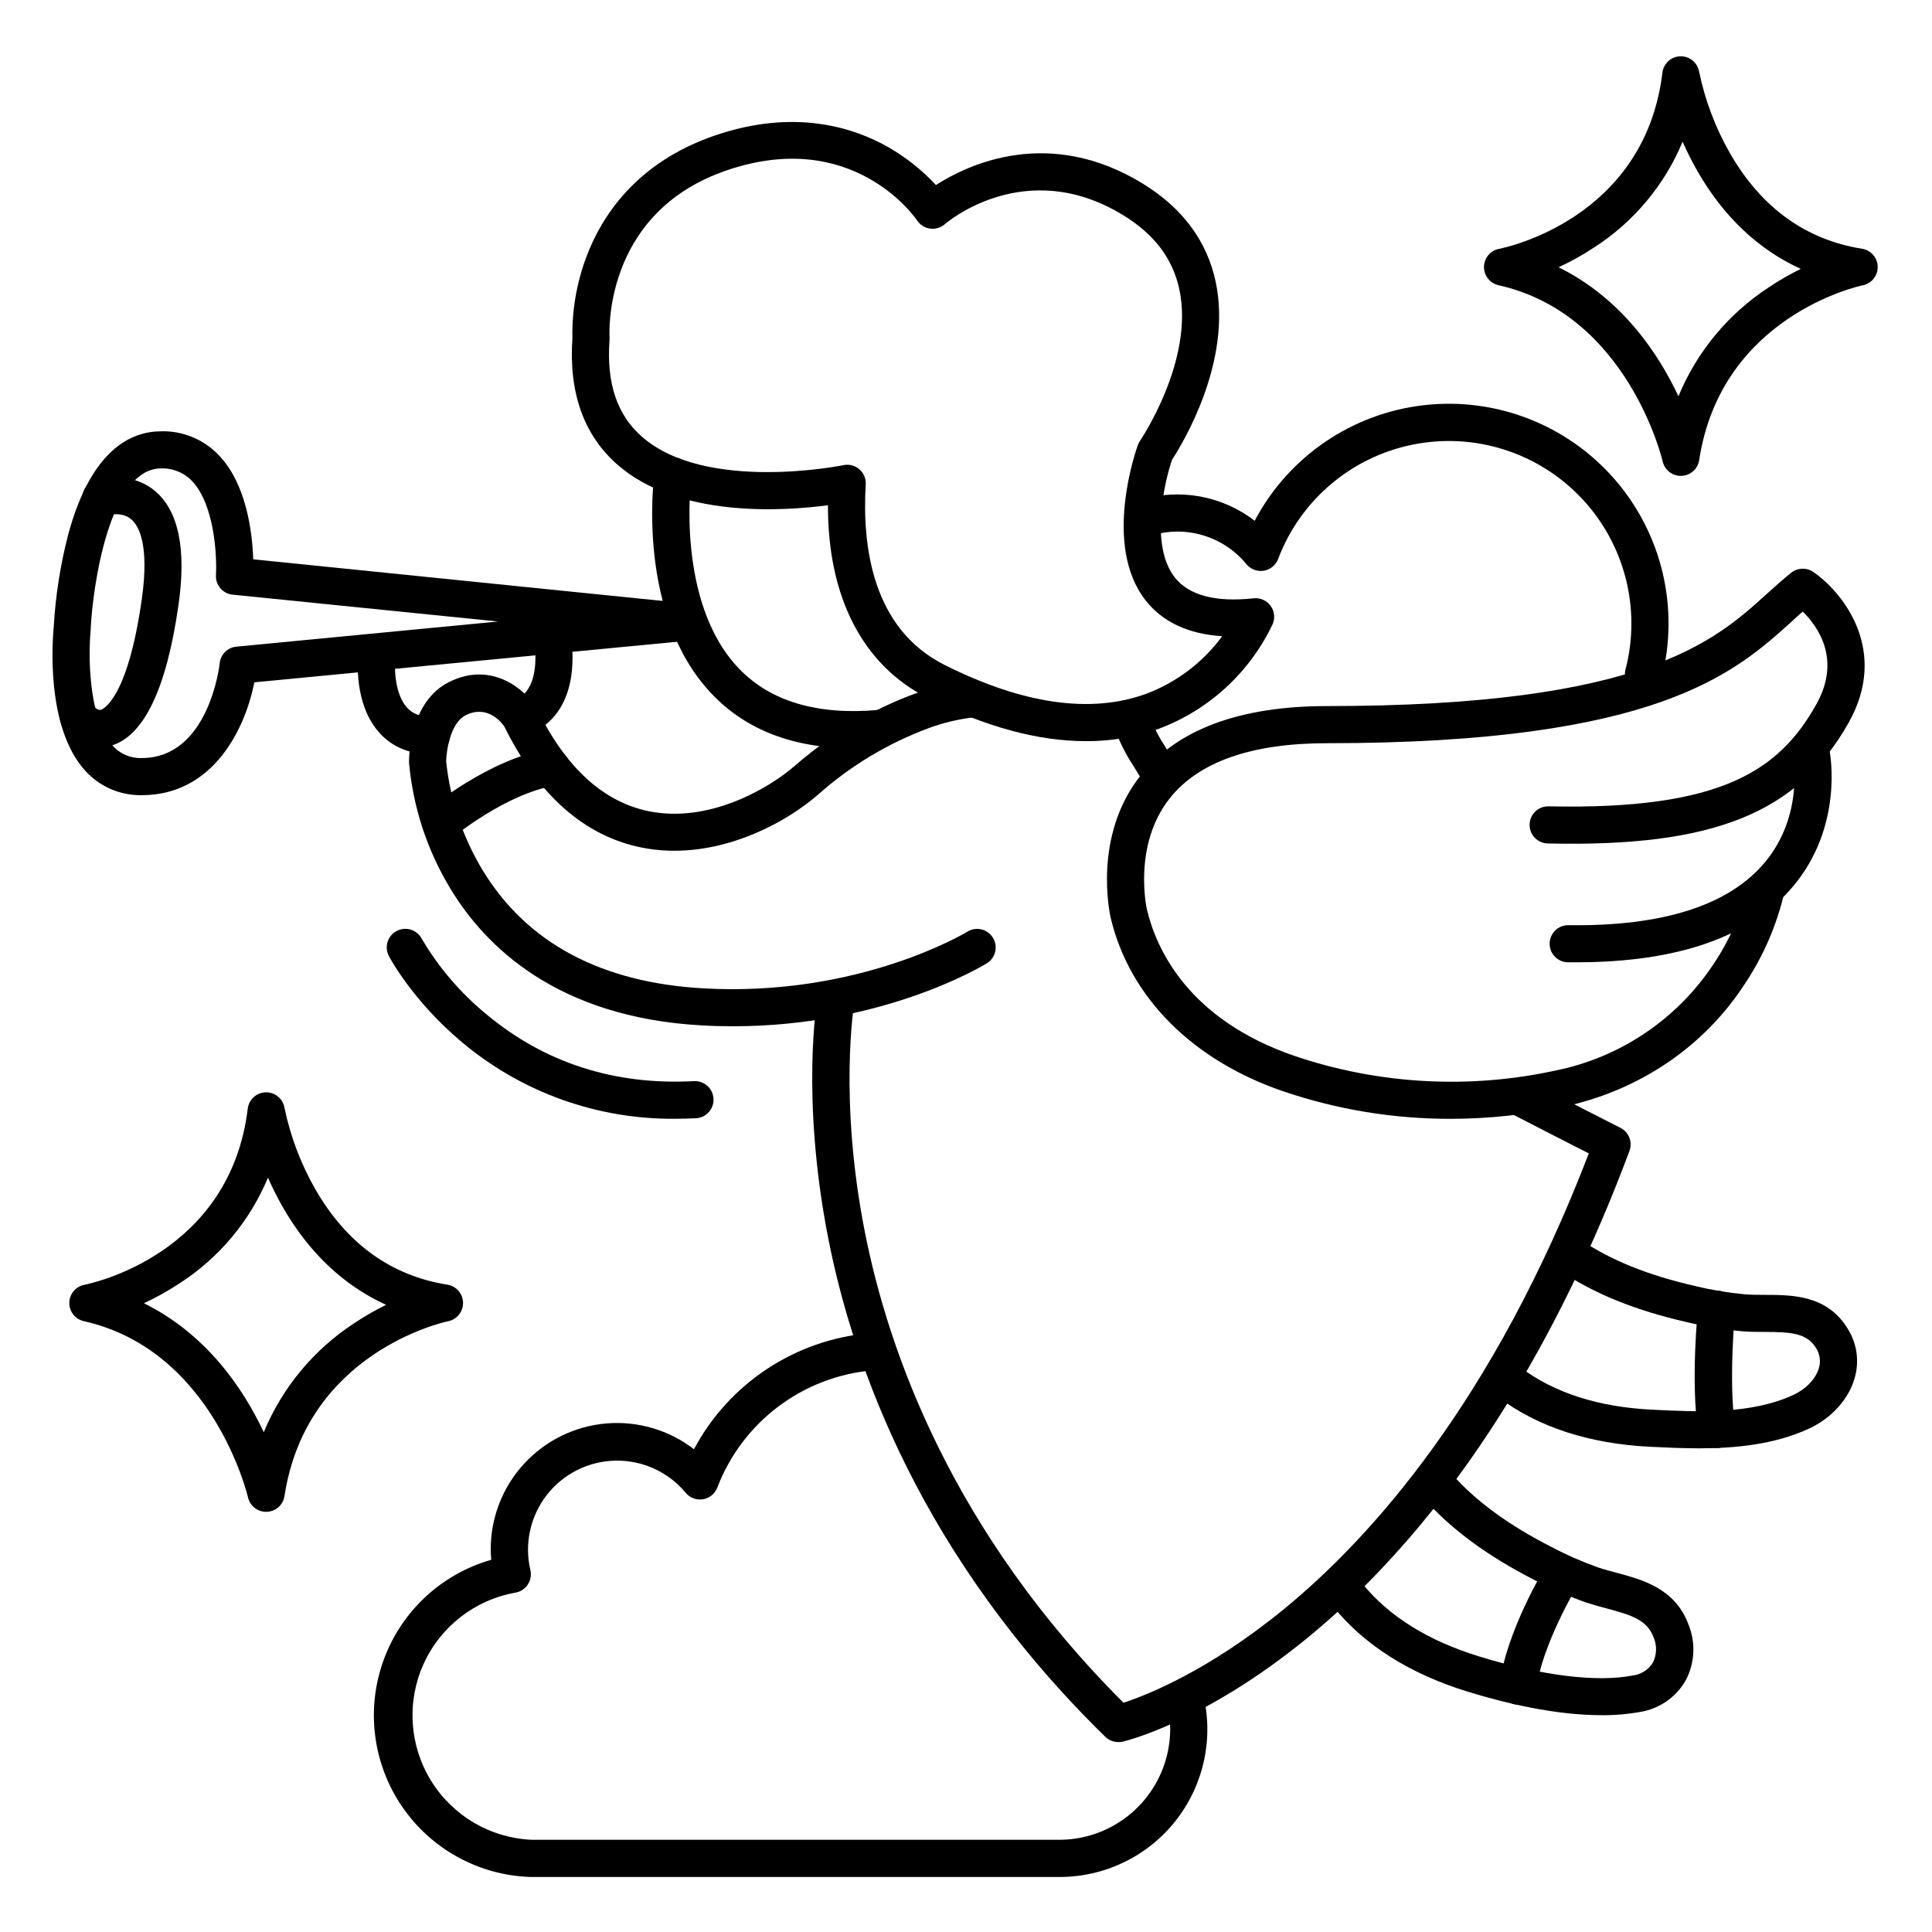
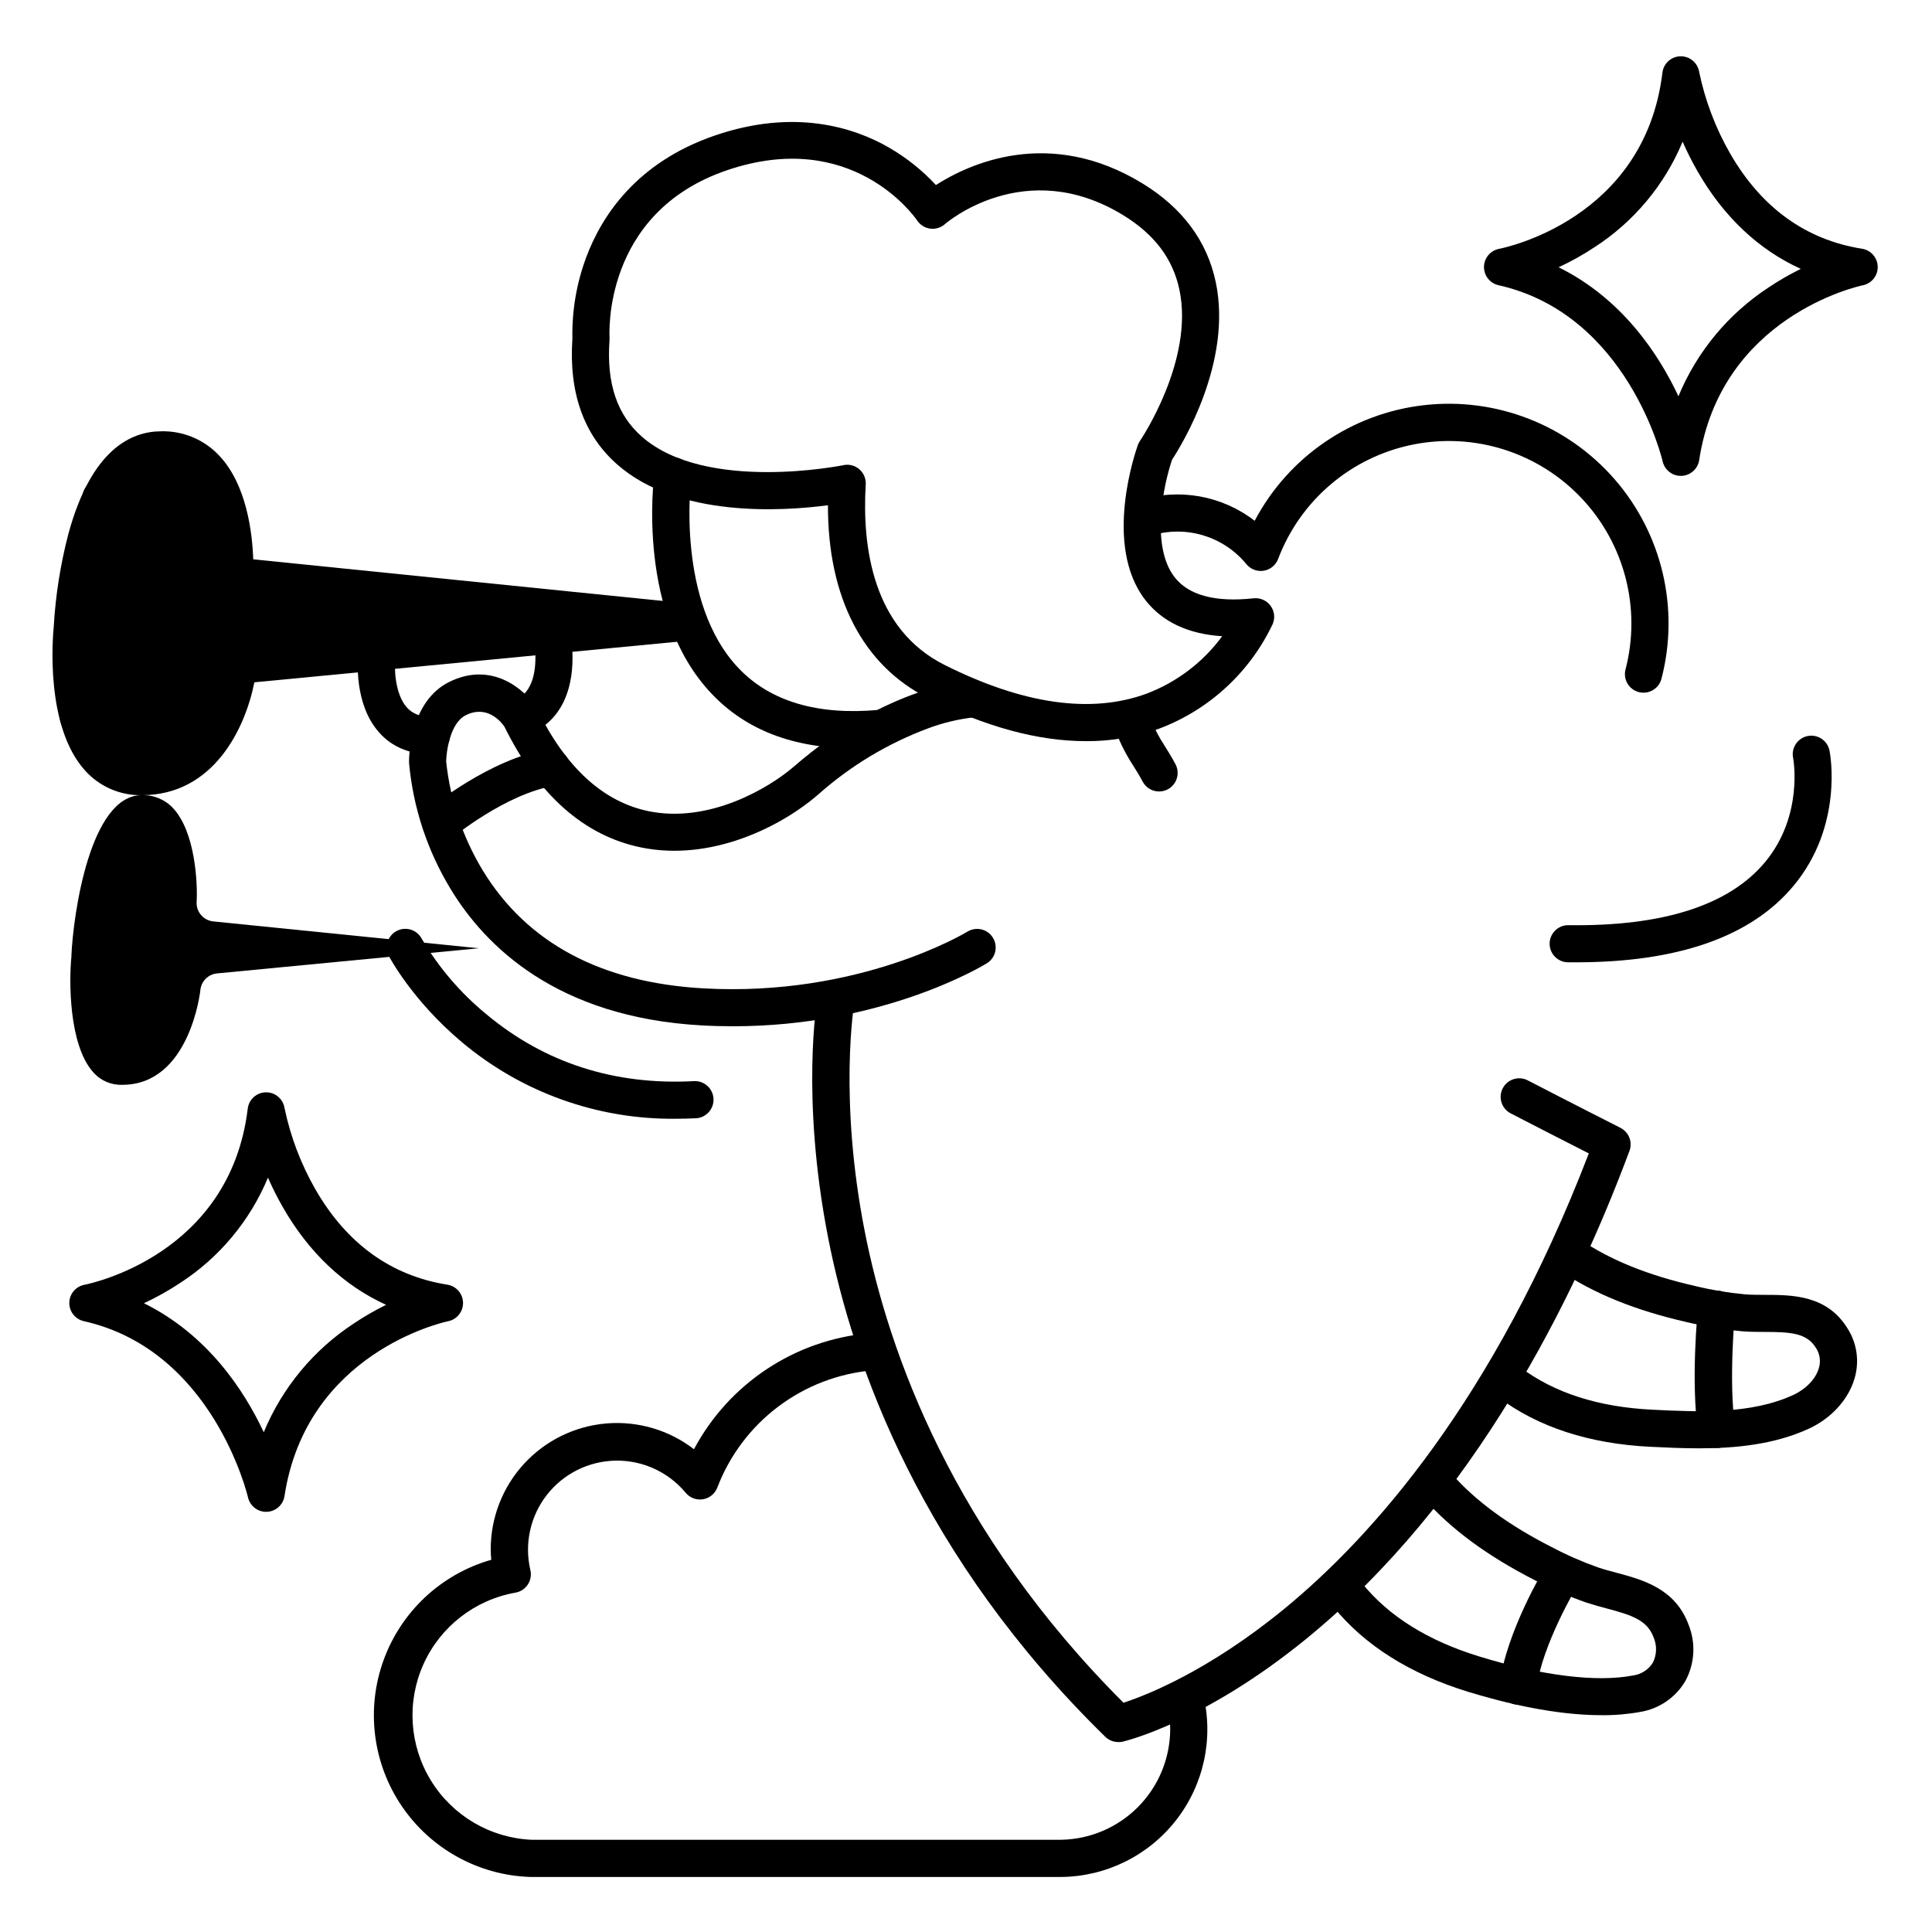
<svg xmlns="http://www.w3.org/2000/svg" fill="#000000" width="800px" height="800px" version="1.1" viewBox="144 144 512 512">
  <g>
    <path d="m431.75 340.41c-12.703 0-26.695-3.809-41.828-11.406-17.238-8.648-26.566-26.668-26.508-51.109-12.223 1.613-39.695 3.324-55.773-10.746-8.93-7.809-12.934-19.074-11.949-33.441-0.148-7.34 1.094-14.645 3.66-21.52 4.016-10.773 13.188-25.121 34.117-32.285 20.93-7.164 36.715-2.234 46.121 3.207h-0.004c4.621 2.664 8.816 6.012 12.438 9.926 8.688-5.57 30.043-15.578 54.828-0.375 10.527 6.465 17.031 15.23 19.324 26.055 4.496 21.266-9.012 43.207-11.562 47.094-2.176 6.356-5.836 22.859 0.707 31.203 3.75 4.773 10.824 6.641 20.891 5.539l0.004 0.004c1.734-0.188 3.438 0.555 4.477 1.953 1.043 1.398 1.27 3.242 0.59 4.848-6.027 12.742-16.75 22.656-29.922 27.672-6.281 2.289-12.926 3.434-19.609 3.383zm-63.242-73.25c1.355 0 2.656 0.559 3.586 1.547 0.934 0.988 1.414 2.316 1.332 3.672-0.984 16.531 1.812 38.258 20.91 47.844 20.793 10.422 38.781 12.988 53.48 7.617v-0.004c8.027-3.027 15-8.316 20.074-15.234-8.984-0.57-15.805-3.769-20.32-9.535-11.473-14.652-2.41-40.078-2.016-41.152v0.004c0.145-0.395 0.336-0.766 0.57-1.113 0.148-0.207 14.414-21.312 10.422-40.078-1.742-8.176-6.602-14.613-14.848-19.68-26.098-16.008-47.086 2.156-47.293 2.352-1.07 0.941-2.492 1.375-3.906 1.184-1.41-0.188-2.672-0.977-3.453-2.168-0.68-0.984-17.219-24.602-50.402-13.293-33.18 11.305-31.113 43.914-31.113 44.242v0.707c-0.848 11.465 1.969 19.855 8.582 25.664 16.973 14.879 53.039 7.606 53.402 7.539l-0.004-0.004c0.328-0.07 0.66-0.105 0.996-0.109z" />
    <path d="m338.22 415.97c-2.734 0-5.519-0.07-8.363-0.234-38.238-2.156-57.297-20.941-66.547-36.32-6.117-10.129-9.852-21.516-10.914-33.301-0.004-0.078-0.004-0.156 0-0.234 0-1.625 0.297-15.98 10.586-21.125 11.285-5.648 20.035 1.898 23.074 6.672l0.004-0.004c0.102 0.156 0.195 0.316 0.273 0.484 7.598 15.52 17.543 24.602 29.59 27.07 15.863 3.238 31.684-5.953 38.543-11.898 24.699-21.41 46.328-22.789 47.23-22.84 2.719-0.145 5.039 1.938 5.188 4.656 0.148 2.719-1.938 5.039-4.656 5.188-4.211 0.473-8.348 1.461-12.316 2.949-10.664 3.984-20.496 9.902-29.012 17.457-10.195 8.855-28.613 17.832-46.945 14.102-15.105-3.07-27.316-13.863-36.309-32.078-0.926-1.32-4.625-5.805-10.254-2.953-4.082 2.047-5.106 9.535-5.156 12.203 1.062 10.242 4.379 20.121 9.711 28.93 11.711 19.199 31.379 29.707 58.461 31.23 41.328 2.332 69.676-14.848 69.961-15.027v0.004c2.316-1.426 5.348-0.703 6.769 1.613 1.426 2.312 0.703 5.344-1.613 6.769-1.168 0.719-27.57 16.688-67.305 16.688z" />
    <path d="m451.17 353.75c-1.809 0-3.473-0.988-4.332-2.578-0.914-1.703-1.73-3.012-2.527-4.281-1.871-2.859-3.426-5.914-4.637-9.109-0.961-2.543 0.32-5.387 2.863-6.348 2.547-0.961 5.387 0.32 6.348 2.863 0.98 2.602 2.25 5.086 3.789 7.398 0.828 1.32 1.762 2.824 2.824 4.793 0.824 1.523 0.789 3.371-0.102 4.863-0.887 1.488-2.492 2.398-4.227 2.398z" />
    <path d="m440.34 605.66c-1.289 0-2.527-0.508-3.445-1.41-48.707-47.645-66.824-98.328-73.465-132.41-7.223-37.125-2.953-62.711-2.727-63.781v-0.004c0.469-2.68 3.019-4.473 5.699-4.004 2.676 0.469 4.469 3.019 4.004 5.695-0.078 0.414-4.184 25.328 2.773 60.652 6.328 32.156 23.371 79.703 68.555 124.84 6.07-1.969 22.582-8.441 42.676-24.934 23.008-18.875 55.449-55.047 80.641-120.64-5.086-2.59-14.062-7.164-20.715-10.617l0.004 0.004c-1.16-0.602-2.031-1.641-2.426-2.887s-0.273-2.598 0.328-3.754c1.254-2.414 4.231-3.352 6.641-2.098 9.703 5.047 24.402 12.496 24.551 12.574v0.004c2.234 1.129 3.262 3.754 2.391 6.098-14.523 39.016-41.191 93.125-85.766 129.41-27.02 21.992-47.742 26.98-48.609 27.18-0.363 0.074-0.738 0.102-1.109 0.09z" />
    <path d="m370.09 342.29c-15.742 0-28.309-4.801-37.391-14.328-20.082-20.988-15.477-56.984-15.281-58.508 0.359-2.695 2.84-4.586 5.535-4.227 2.695 0.363 4.586 2.84 4.227 5.535-0.051 0.336-4.152 32.895 12.652 50.422 8.383 8.738 20.879 12.43 37.125 10.941h0.004c2.715-0.242 5.117 1.762 5.359 4.477 0.246 2.719-1.758 5.121-4.477 5.363-2.684 0.199-5.262 0.324-7.754 0.324z" />
-     <path d="m528.41 440.5c-15.102 0.023-30.102-2.449-44.398-7.312-23.988-8.207-40.629-24.902-45.637-45.832-0.207-0.875-4.922-21.648 7.871-37.816 9.645-12.223 26.293-18.422 49.477-18.422 83.688 0 102.63-17.16 116.46-29.695 2.203-1.969 4.281-3.867 6.516-5.648 1.695-1.344 4.066-1.422 5.844-0.199 7.941 5.461 20.121 20.832 9.379 39.922-13.512 24-35.848 33.016-79.695 32.031-2.715-0.031-4.894-2.258-4.863-4.977 0.027-2.715 2.254-4.894 4.973-4.863h0.148c45.805 0.984 61.078-9.605 70.848-27.012 6.672-11.867 0.5-20.594-3.59-24.602-0.984 0.855-1.969 1.742-2.953 2.668-15.047 13.578-35.613 32.215-123.1 32.215-20.016 0-34.055 4.922-41.742 14.66-9.84 12.488-6.031 29.285-5.992 29.453 2.469 10.32 10.824 29.105 39.242 38.809 22.281 7.508 46.18 8.82 69.148 3.801 17.109-3.481 32.137-13.625 41.762-28.191 4.324-6.434 7.434-13.605 9.18-21.156 0.629-2.566 3.176-4.176 5.762-3.648 2.59 0.531 4.297 3.008 3.871 5.613-1.996 8.754-5.582 17.066-10.578 24.523-10.824 16.621-27.867 28.141-47.93 32.473-9.859 2.121-19.918 3.199-30.004 3.207z" />
    <path d="m561.7 399.02h-2.176c-2.715-0.035-4.891-2.269-4.856-4.984 0.035-2.719 2.269-4.891 4.984-4.856 25.043 0.355 42.559-5.273 52.074-16.668 10.293-12.34 7.508-27.375 7.488-27.551v-0.004c-0.293-1.297-0.047-2.656 0.68-3.769 0.727-1.109 1.871-1.883 3.176-2.137 1.305-0.258 2.656 0.027 3.746 0.785 1.094 0.754 1.832 1.922 2.051 3.231 0.156 0.809 3.68 19.828-9.594 35.719-11.207 13.453-30.574 20.234-57.574 20.234z" />
    <path d="m568.34 598.54c-12.113 0-25.27-3.141-35.16-6.16-15.527-4.762-27.602-12.379-35.875-22.633v0.004c-0.879-1.008-1.312-2.332-1.195-3.668 0.117-1.332 0.773-2.562 1.816-3.402 1.039-0.84 2.379-1.219 3.707-1.047 1.328 0.168 2.531 0.871 3.328 1.945 7.027 8.719 17.484 15.254 31.105 19.414 16.551 5.078 31.008 6.887 40.68 5.027v0.004c2.188-0.289 4.133-1.547 5.293-3.426 1.043-2.094 1.109-4.543 0.176-6.691-1.684-4.574-5.836-5.902-12.469-7.664-1.781-0.473-3.621-0.984-5.434-1.574h0.004c-4.664-1.637-9.203-3.609-13.578-5.906-12.586-6.426-22.219-13.52-29.441-21.707-1.801-2.039-1.605-5.148 0.434-6.945 2.035-1.801 5.148-1.605 6.945 0.434 6.387 7.242 15.066 13.609 26.566 19.465l0.004-0.004c3.957 2.094 8.059 3.891 12.277 5.383 1.496 0.512 3.102 0.934 4.793 1.387 6.965 1.859 15.637 4.172 19.168 13.777 1.961 4.852 1.652 10.328-0.844 14.926-2.578 4.394-6.981 7.402-12.008 8.207-3.394 0.609-6.84 0.898-10.293 0.855z" />
    <path d="m594.22 527.82c-4.457 0-8.777-0.207-12.793-0.402-16.227-0.789-29.805-5.207-40.344-13.125v-0.004c-2.176-1.629-2.617-4.711-0.984-6.887 1.629-2.172 4.715-2.613 6.887-0.984 8.953 6.723 20.664 10.48 34.922 11.168 12.27 0.602 26.176 1.27 37.391-3.938 3.297-1.535 5.902-4.231 6.699-7.035l0.004 0.004c0.578-1.844 0.289-3.852-0.785-5.453-2.441-3.938-6.75-4.172-13.578-4.191-1.969 0-3.938 0-5.902-0.168h-0.004c-4.93-0.453-9.82-1.262-14.633-2.41-13.777-3.129-24.867-7.644-33.879-13.777-2.246-1.531-2.82-4.594-1.289-6.84 1.531-2.242 4.594-2.82 6.84-1.289 7.981 5.441 17.957 9.477 30.504 12.328v0.004c4.348 1.051 8.77 1.785 13.223 2.195 1.613 0.129 3.344 0.129 5.176 0.137 7.34 0 16.48 0.059 21.914 8.855 2.566 3.992 3.238 8.91 1.84 13.441-1.645 5.492-6.121 10.402-11.977 13.125-9.188 4.254-19.531 5.246-29.23 5.246z" />
-     <path d="m181.55 354.73c-5.731 0.105-11.219-2.293-15.035-6.562-10.492-11.66-8.582-34.766-8.277-38.082 0.48-8.289 1.777-16.508 3.867-24.539 6.102-22.523 16.727-27.246 24.602-27.246v-0.004c5.84-0.145 11.461 2.223 15.438 6.504 7.262 7.723 8.727 20.527 8.965 27.426l115.32 11.719c2.719 0 4.922 2.203 4.922 4.922 0 2.715-2.203 4.918-4.922 4.918l-115.02 11.031c-2.422 12.203-10.785 29.914-29.863 29.914zm5.117-86.594c-13.668 0-18.137 31.488-18.629 42.527v0.297c-0.621 6.043-0.777 23.332 5.805 30.621v0.004c1.938 2.207 4.769 3.422 7.707 3.305 17.871 0 20.664-24.855 20.664-25.102 0.23-2.348 2.098-4.203 4.445-4.418l69.355-6.664-70.367-7.113c-2.637-0.266-4.59-2.57-4.418-5.215 0.277-4.762-0.316-18.508-6.289-24.848-2.133-2.266-5.144-3.5-8.254-3.394z" />
+     <path d="m181.55 354.73c-5.731 0.105-11.219-2.293-15.035-6.562-10.492-11.66-8.582-34.766-8.277-38.082 0.48-8.289 1.777-16.508 3.867-24.539 6.102-22.523 16.727-27.246 24.602-27.246v-0.004c5.84-0.145 11.461 2.223 15.438 6.504 7.262 7.723 8.727 20.527 8.965 27.426l115.32 11.719c2.719 0 4.922 2.203 4.922 4.922 0 2.715-2.203 4.918-4.922 4.918l-115.02 11.031c-2.422 12.203-10.785 29.914-29.863 29.914zc-13.668 0-18.137 31.488-18.629 42.527v0.297c-0.621 6.043-0.777 23.332 5.805 30.621v0.004c1.938 2.207 4.769 3.422 7.707 3.305 17.871 0 20.664-24.855 20.664-25.102 0.23-2.348 2.098-4.203 4.445-4.418l69.355-6.664-70.367-7.113c-2.637-0.266-4.59-2.57-4.418-5.215 0.277-4.762-0.316-18.508-6.289-24.848-2.133-2.266-5.144-3.5-8.254-3.394z" />
    <path d="m258.3 343.91c-5.656 0-10.441-1.969-13.777-5.746-6.75-7.508-5.719-19.305-5.578-20.664 0.133-1.297 0.773-2.492 1.781-3.316 1.012-0.828 2.309-1.219 3.609-1.086 2.703 0.27 4.672 2.684 4.402 5.387-0.246 2.41-0.148 9.426 3.121 13.039 1.504 1.664 3.621 2.469 6.484 2.469h-0.004c2.719 0 4.922 2.203 4.922 4.918 0 2.719-2.203 4.922-4.922 4.922z" />
    <path d="m282.9 338.9-1.871-9.664h-0.156c0.266-0.078 6.535-1.969 4.684-15.742-0.195-1.305 0.141-2.633 0.934-3.684 0.789-1.055 1.973-1.746 3.277-1.922 1.309-0.176 2.629 0.18 3.672 0.988 1.039 0.809 1.715 2 1.867 3.309 3.09 23.418-11.816 26.586-12.406 26.715z" />
    <path d="m170.4 342c-3.664-0.109-7.086-1.844-9.34-4.731-1.766-2.066-1.523-5.172 0.543-6.938 2.062-1.766 5.168-1.523 6.938 0.539 0.473 0.562 1.398 1.457 2.203 1.23 0.277-0.078 7.008-2.332 10.824-29.234 2.098-14.691-0.867-19.633-2.812-21.273-2.59-2.156-6.387-1.043-6.426-0.984h-0.004c-1.242 0.426-2.606 0.336-3.785-0.25-1.176-0.586-2.07-1.621-2.481-2.871s-0.305-2.609 0.297-3.781c0.602-1.168 1.645-2.051 2.898-2.445 3.316-1.094 10.371-1.711 15.812 2.844 6.258 5.246 8.355 15.41 6.238 30.207-3.18 22.23-9.18 34.773-17.859 37.293l0.004 0.004c-0.996 0.27-2.023 0.402-3.051 0.391z" />
    <path d="m598.87 527.72c-2.445-0.004-4.516-1.805-4.863-4.223-1.969-13.41-0.109-32.266 0-33.062 0.133-1.297 0.773-2.492 1.781-3.316 1.012-0.824 2.309-1.215 3.606-1.086 2.703 0.27 4.676 2.684 4.406 5.387 0 0.188-1.77 18.469 0 30.699v0.004c0.184 1.289-0.152 2.602-0.934 3.648-0.781 1.043-1.949 1.734-3.238 1.918-0.254 0.035-0.508 0.043-0.758 0.031z" />
    <path d="m546.32 595.71c-0.215 0.016-0.426 0.016-0.641 0-1.293-0.164-2.469-0.84-3.266-1.871-0.797-1.035-1.152-2.344-0.984-3.637 1.781-13.777 11.699-30.309 12.121-31.008 1.406-2.324 4.43-3.07 6.758-1.668 2.324 1.406 3.07 4.43 1.668 6.758-0.148 0.246-9.277 15.52-10.824 27.18v-0.004c-0.332 2.422-2.391 4.231-4.832 4.25z" />
    <path d="m260.79 367.1c-2.07 0-3.922-1.297-4.625-3.242-0.707-1.949-0.117-4.129 1.477-5.453 0.648-0.543 16.031-13.227 31.617-15.891l-0.004-0.004c2.68-0.457 5.223 1.34 5.684 4.019 0.461 2.68-1.34 5.227-4.019 5.684-12.961 2.215-26.852 13.637-26.992 13.777-0.883 0.723-1.996 1.117-3.137 1.109z" />
    <path d="m322.98 440.48c-20.711 0.207-40.809-7.016-56.648-20.359-13.02-10.953-19.031-22.289-19.277-22.762v0.004c-0.605-1.156-0.73-2.508-0.34-3.754 0.387-1.246 1.254-2.289 2.41-2.894 2.41-1.266 5.383-0.336 6.648 2.07 4.504 7.648 10.32 14.441 17.191 20.062 15.449 12.859 33.93 18.793 54.938 17.664 2.715-0.145 5.039 1.938 5.184 4.656 0.148 2.715-1.938 5.039-4.652 5.184-1.852 0.09-3.672 0.129-5.453 0.129z" />
    <path d="m589.42 270.11c-2.305 0-4.297-1.598-4.801-3.848-0.09-0.383-9.211-38.996-43.504-46.68-2.273-0.508-3.879-2.547-3.844-4.879 0.035-2.328 1.703-4.316 3.992-4.754 1.574-0.305 38.613-7.93 43.297-46.699v-0.004c0.293-2.43 2.324-4.273 4.773-4.328h0.109-0.004c2.406 0 4.457 1.742 4.852 4.113 1.582 7.625 4.363 14.953 8.246 21.707 8.277 14.328 20.023 22.809 34.914 25.18 2.352 0.367 4.106 2.367 4.16 4.746 0.059 2.383-1.602 4.461-3.934 4.938-1.523 0.316-37.59 8.414-43.375 46.328-0.355 2.34-2.328 4.098-4.695 4.18zm-32.371-55.281c16.828 8.324 26.508 22.996 31.754 34.184 4.883-11.797 13.215-21.848 23.898-28.84 2.731-1.828 5.578-3.469 8.523-4.922-11.199-5.086-20.488-13.852-27.375-25.887-1.449-2.531-2.766-5.141-3.938-7.812-4.769 11.465-12.91 21.211-23.34 27.953-3.035 2.012-6.223 3.793-9.523 5.324z" />
    <path d="m214.52 544.65c-2.305 0-4.301-1.602-4.805-3.848-0.09-0.383-9.211-38.996-43.504-46.68l0.004-0.004c-2.277-0.508-3.883-2.543-3.848-4.875 0.035-2.332 1.703-4.316 3.992-4.758 1.574-0.305 38.613-7.93 43.297-46.699 0.305-2.422 2.336-4.254 4.773-4.309 2.438-0.055 4.547 1.688 4.957 4.09 1.582 7.629 4.367 14.957 8.246 21.707 8.277 14.328 20.023 22.809 34.914 25.18v0.004c2.356 0.363 4.106 2.363 4.164 4.746 0.055 2.379-1.605 4.461-3.938 4.934-1.523 0.316-37.59 8.414-43.375 46.328-0.355 2.348-2.34 4.109-4.715 4.184zm-32.375-55.281c16.828 8.324 26.508 22.996 31.754 34.184 4.883-11.801 13.215-21.852 23.902-28.844 2.727-1.824 5.574-3.469 8.52-4.918-11.199-5.086-20.488-13.855-27.375-25.891-1.449-2.531-2.762-5.141-3.934-7.812-4.773 11.465-12.914 21.215-23.344 27.957-3.035 2.008-6.219 3.789-9.523 5.324z" />
    <path d="m579.55 327.57c-0.418 0-0.836-0.055-1.242-0.156-2.629-0.68-4.211-3.363-3.531-5.992 4.195-16.133-0.211-33.285-11.656-45.398-11.445-12.117-28.324-17.484-44.664-14.207-16.344 3.273-29.848 14.73-35.742 30.32-0.625 1.641-2.074 2.828-3.805 3.109-1.734 0.285-3.484-0.375-4.602-1.734-2.977-3.629-6.969-6.289-11.469-7.637-4.496-1.352-9.293-1.328-13.777 0.062-1.246 0.391-2.598 0.27-3.758-0.332-1.156-0.605-2.027-1.645-2.418-2.891-0.816-2.594 0.629-5.359 3.223-6.176 10.418-3.234 21.758-1.191 30.387 5.481 8.969-16.977 25.734-28.438 44.809-30.637 19.078-2.195 38.008 5.156 50.602 19.648 12.598 14.492 17.234 34.266 12.395 52.848-0.559 2.168-2.512 3.688-4.75 3.691z" />
    <path d="m394.93 641.42h-110.31 0.004c-13.742-0.422-26.449-7.414-34.16-18.793-7.715-11.383-9.5-25.773-4.801-38.695 4.695-12.922 15.309-22.805 28.531-26.574-0.102-0.977-0.148-1.934-0.148-2.871 0.02-8.367 3.172-16.422 8.836-22.574 5.664-6.156 13.43-9.969 21.766-10.68 8.332-0.715 16.633 1.719 23.262 6.824 9.289-17.414 26.738-28.969 46.395-30.723 2.719-0.234 5.109 1.781 5.344 4.496 0.234 2.719-1.777 5.109-4.496 5.344-9.062 0.809-17.715 4.148-24.973 9.637-7.258 5.484-12.828 12.902-16.078 21.398-0.625 1.641-2.074 2.828-3.805 3.113-1.734 0.281-3.488-0.379-4.602-1.734-4.566-5.488-11.375-8.617-18.516-8.504-7.141 0.109-13.848 3.445-18.246 9.074-4.394 5.625-6.008 12.941-4.387 19.895 0.32 1.324 0.082 2.723-0.664 3.863-0.746 1.137-1.934 1.918-3.273 2.152-10.773 1.895-19.91 9.004-24.395 18.984-4.484 9.977-3.731 21.531 2.008 30.844 5.738 9.316 15.719 15.184 26.648 15.664h140.32-0.004c7.68-0.125 15.004-3.246 20.41-8.699 5.406-5.457 8.465-12.805 8.52-20.484 0.004-2.34-0.273-4.672-0.816-6.949-0.637-2.641 0.984-5.297 3.629-5.938 2.641-0.637 5.297 0.984 5.938 3.625 2.797 11.594 0.16 23.824-7.172 33.23-7.328 9.406-18.543 14.957-30.469 15.074z" />
  </g>
</svg>